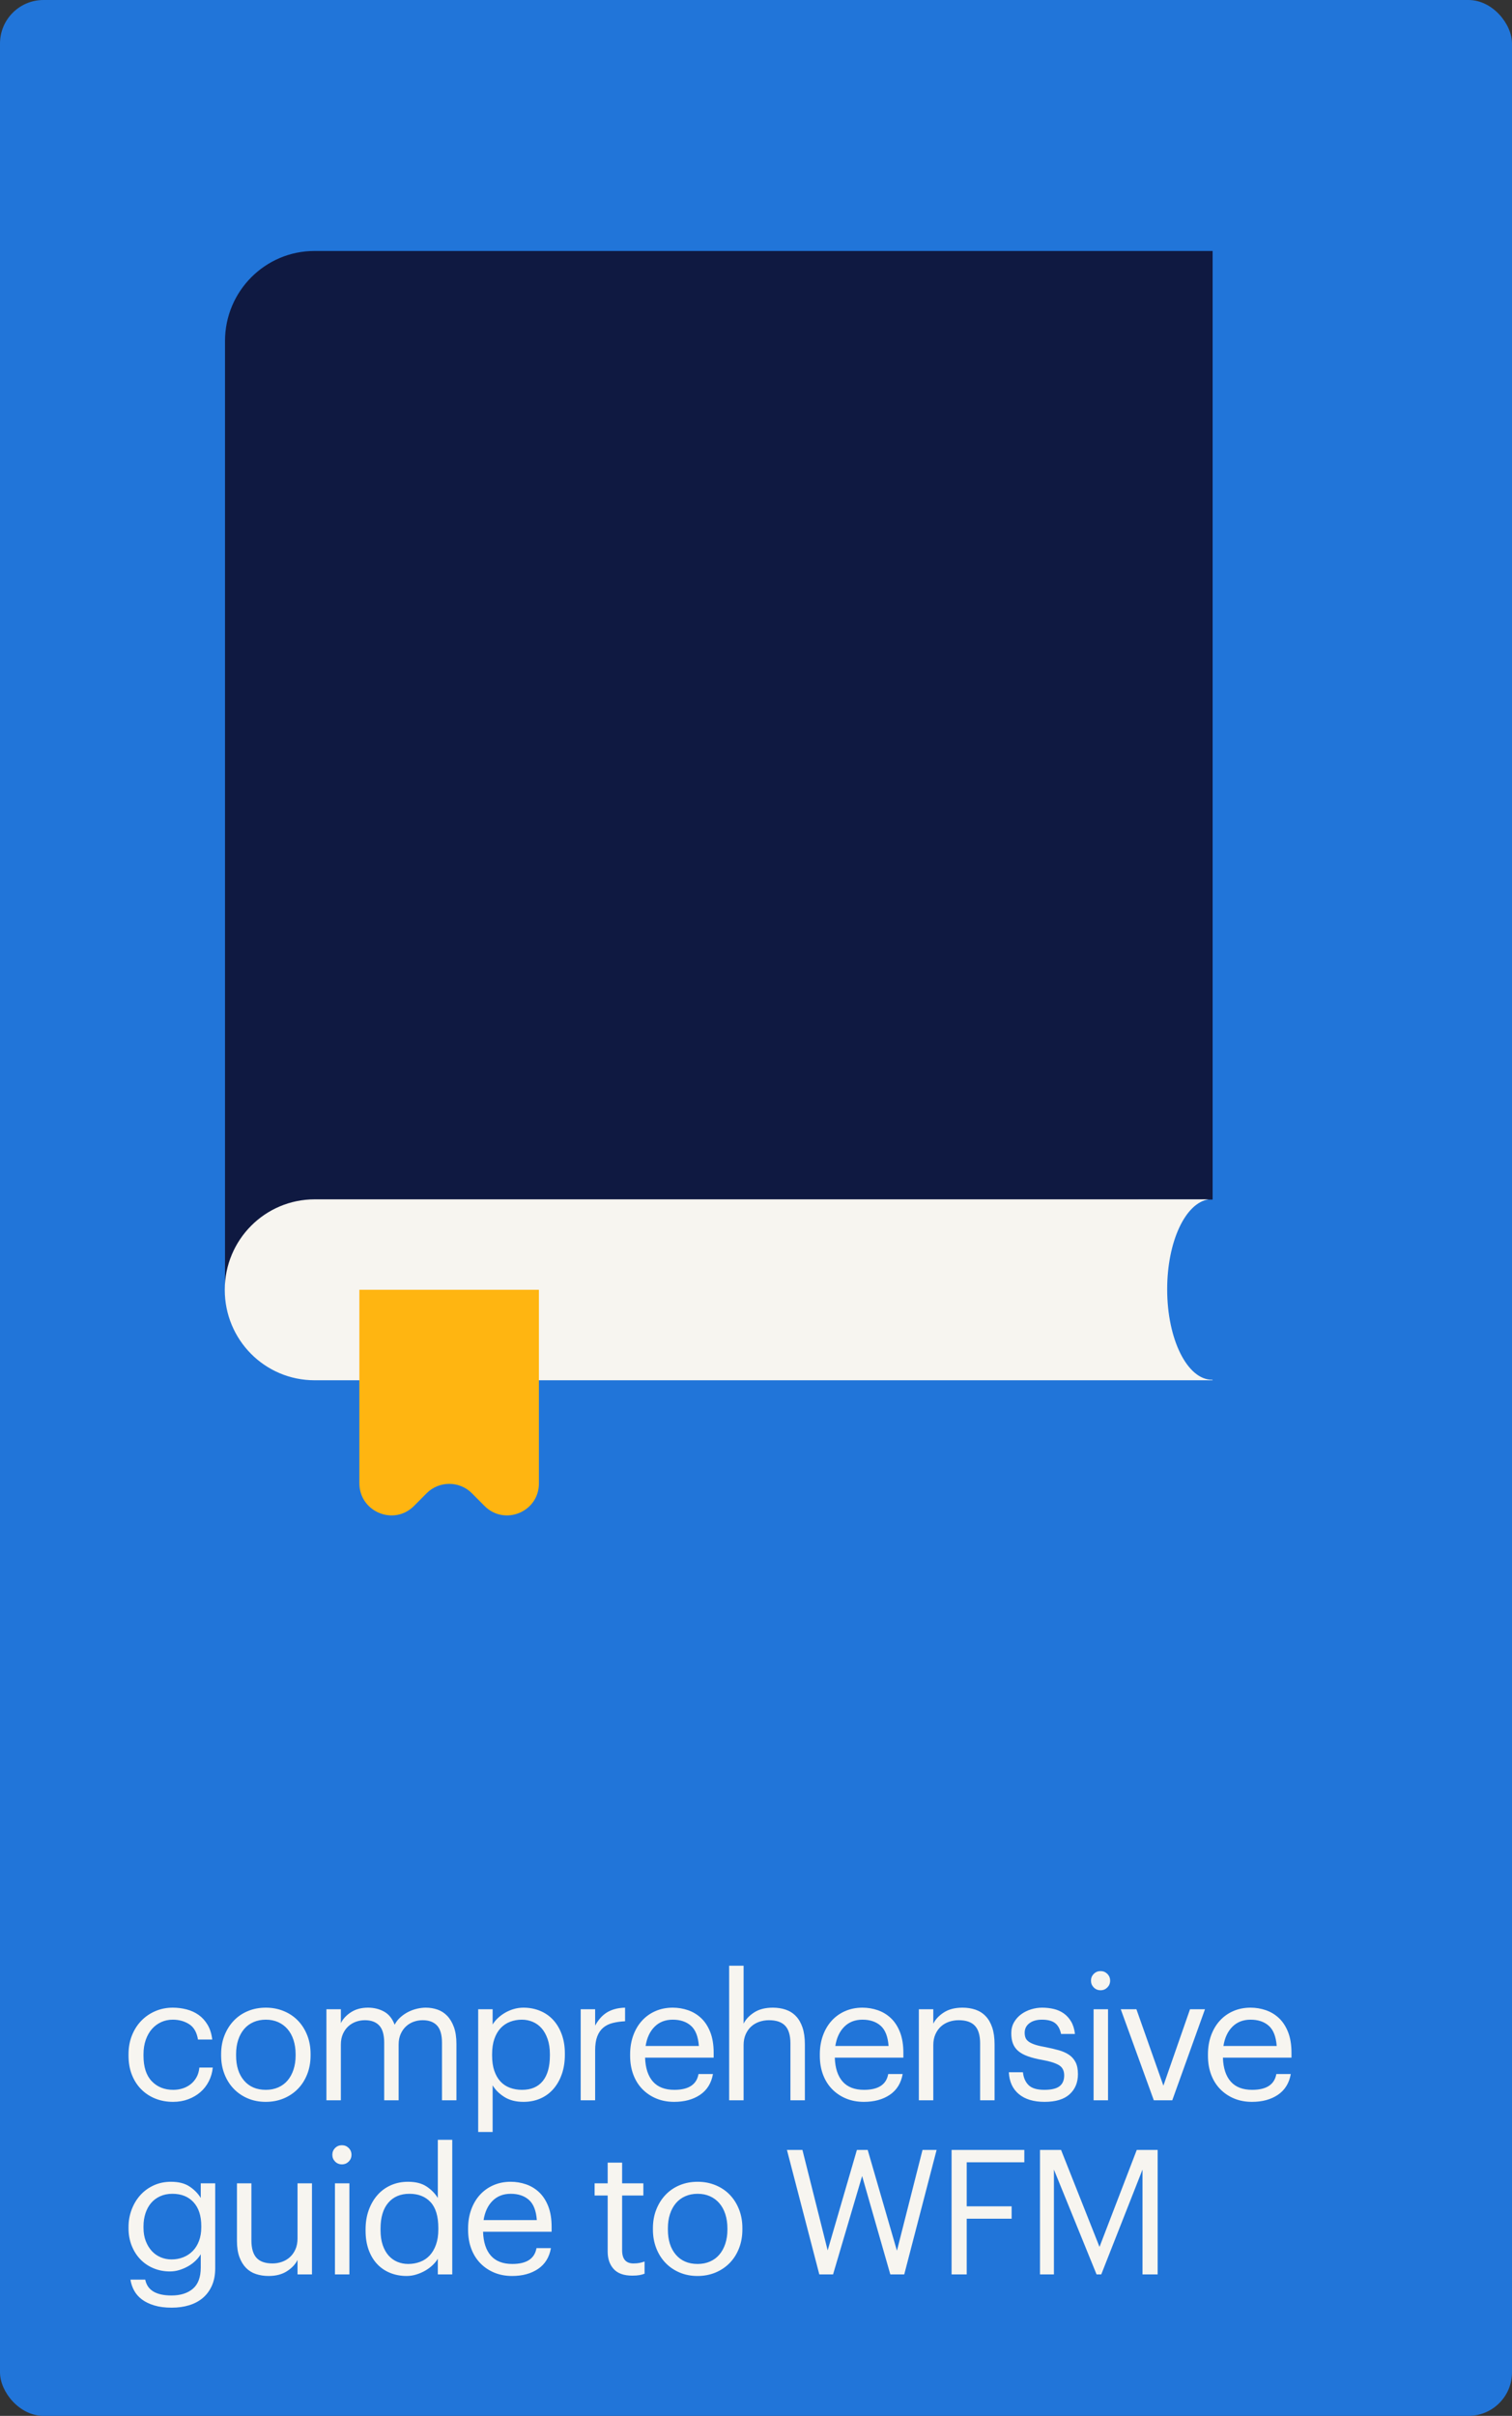
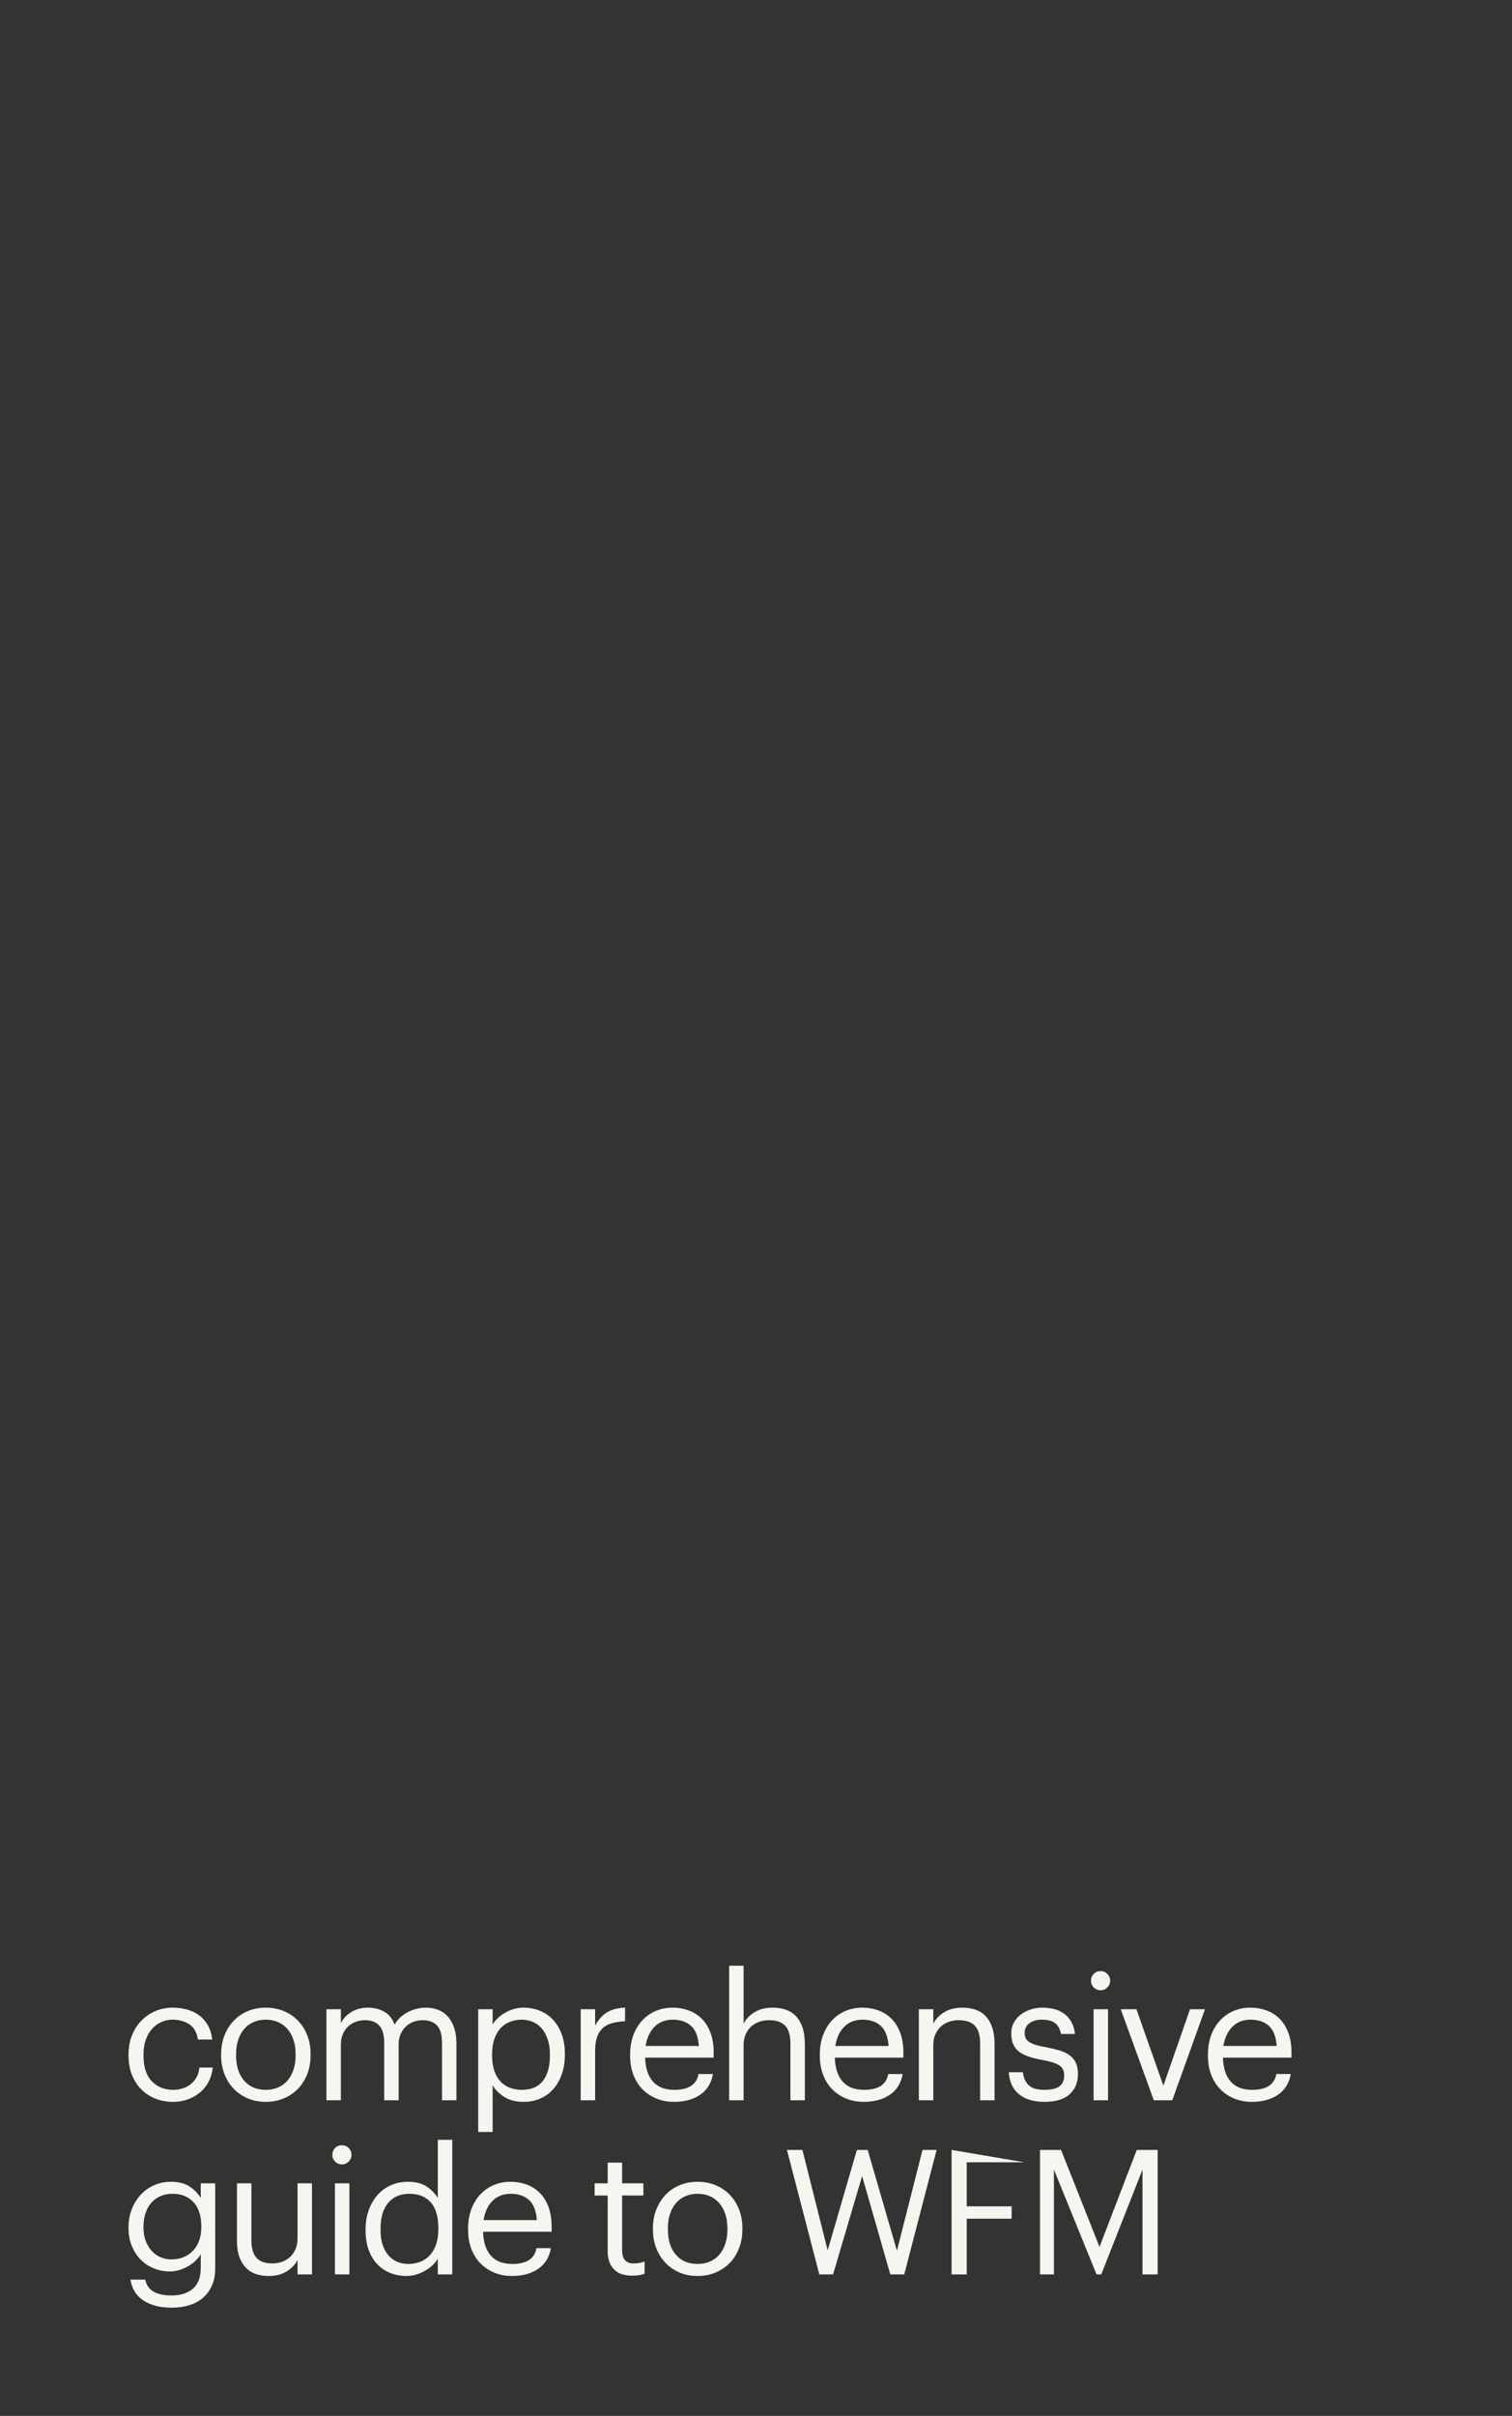
<svg xmlns="http://www.w3.org/2000/svg" width="278px" height="444px" viewBox="0 0 278 444" version="1.1">
  <rect x="0" y="0" width="278" height="444" fill="#333333" stroke="none" />
  <title>Group 8 Copy 5</title>
  <desc>Created with Sketch.</desc>
  <g id="new" stroke="none" stroke-width="1" fill="none" fill-rule="evenodd">
    <g id="Group-8-Copy-5" transform="translate(-165, -37)">
-       <rect id="Rectangle" fill="#2175D9" fill-rule="nonzero" x="165" y="37" width="278" height="444" rx="8" />
      <g id="people/search-selection-people/on-navy">
        <g id="Brandbook_illustration_UseBackgroundTurquoise">
          <rect id="Rectangle-path" x="0" y="0" width="574" height="381.929" />
-           <path d="M374.328,257.465 L387.953,257.465 L387.953,124.599 L387.953,99.661 L387.953,83.126 L222.81,83.126 L222.81,83.126 C213.742,83.126 206.372,90.54 206.372,99.661 L206.372,99.661 L206.372,274.09 L374.328,274.09 L374.328,257.465 Z" id="Shape" fill="#0F1941" fill-rule="nonzero" />
-           <path d="M387.863,290.581 C383.307,290.581 379.599,283.167 379.599,273.955 C379.599,265.194 382.95,258.049 387.238,257.42 L222.855,257.42 C213.742,257.42 206.327,264.834 206.327,274.045 C206.327,283.257 213.698,290.671 222.855,290.671 L387.953,290.671 L387.953,290.626 C387.908,290.581 387.908,290.581 387.863,290.581 Z" id="Shape" fill="#F7F5F0" fill-rule="nonzero" />
-           <path d="M254.079,313.766 L251.756,311.429 C249.478,309.138 245.726,309.138 243.447,311.429 L241.125,313.766 C237.417,317.495 231.074,314.844 231.074,309.587 L231.074,274.045 L264.085,274.045 L264.085,309.587 C264.129,314.844 257.786,317.495 254.079,313.766 Z" id="Shape" fill="#FFB511" fill-rule="nonzero" />
        </g>
      </g>
-       <path d="M196.824,423.288 C195.651,423.288 194.568,423.091 193.576,422.696 C192.584,422.301 191.72,421.736 190.984,421 C190.248,420.264 189.672,419.373 189.256,418.328 C188.84,417.283 188.632,416.109 188.632,414.808 L188.632,414.552 C188.632,413.272 188.845,412.104 189.272,411.048 C189.699,409.992 190.28,409.091 191.016,408.344 C191.752,407.597 192.611,407.016 193.592,406.6 C194.573,406.184 195.629,405.976 196.76,405.976 C197.635,405.976 198.483,406.083 199.304,406.296 C200.125,406.509 200.861,406.845 201.512,407.304 C202.163,407.763 202.712,408.365 203.16,409.112 C203.608,409.859 203.896,410.765 204.024,411.832 L201.4,411.832 C201.187,410.509 200.648,409.571 199.784,409.016 C198.92,408.461 197.912,408.184 196.76,408.184 C195.992,408.184 195.283,408.333 194.632,408.632 C193.981,408.931 193.416,409.352 192.936,409.896 C192.456,410.44 192.077,411.107 191.8,411.896 C191.523,412.685 191.384,413.571 191.384,414.552 L191.384,414.808 C191.384,416.877 191.891,418.44 192.904,419.496 C193.917,420.552 195.235,421.08 196.856,421.08 C197.453,421.08 198.024,420.995 198.568,420.824 C199.112,420.653 199.603,420.397 200.04,420.056 C200.477,419.715 200.84,419.288 201.128,418.776 C201.416,418.264 201.592,417.667 201.656,416.984 L204.12,416.984 C204.035,417.88 203.795,418.717 203.4,419.496 C203.005,420.275 202.488,420.941 201.848,421.496 C201.208,422.051 200.461,422.488 199.608,422.808 C198.755,423.128 197.827,423.288 196.824,423.288 Z M213.88,421.08 C214.712,421.08 215.469,420.931 216.152,420.632 C216.835,420.333 217.411,419.907 217.88,419.352 C218.349,418.797 218.712,418.131 218.968,417.352 C219.224,416.573 219.352,415.715 219.352,414.776 L219.352,414.552 C219.352,413.592 219.224,412.717 218.968,411.928 C218.712,411.139 218.344,410.467 217.864,409.912 C217.384,409.357 216.808,408.931 216.136,408.632 C215.464,408.333 214.712,408.184 213.88,408.184 C213.048,408.184 212.291,408.333 211.608,408.632 C210.925,408.931 210.349,409.357 209.88,409.912 C209.411,410.467 209.048,411.133 208.792,411.912 C208.536,412.691 208.408,413.56 208.408,414.52 L208.408,414.776 C208.408,416.696 208.893,418.227 209.864,419.368 C210.835,420.509 212.173,421.08 213.88,421.08 Z M213.848,423.288 C212.653,423.288 211.555,423.075 210.552,422.648 C209.549,422.221 208.685,421.629 207.96,420.872 C207.235,420.115 206.669,419.213 206.264,418.168 C205.859,417.123 205.656,415.992 205.656,414.776 L205.656,414.52 C205.656,413.261 205.864,412.109 206.28,411.064 C206.696,410.019 207.267,409.117 207.992,408.36 C208.717,407.603 209.581,407.016 210.584,406.6 C211.587,406.184 212.685,405.976 213.88,405.976 C215.053,405.976 216.147,406.184 217.16,406.6 C218.173,407.016 219.043,407.597 219.768,408.344 C220.493,409.091 221.064,409.987 221.48,411.032 C221.896,412.077 222.104,413.229 222.104,414.488 L222.104,414.744 C222.104,416.003 221.896,417.16 221.48,418.216 C221.064,419.272 220.488,420.173 219.752,420.92 C219.016,421.667 218.147,422.248 217.144,422.664 C216.141,423.08 215.043,423.288 213.848,423.288 Z M225.016,406.264 L227.672,406.264 L227.672,408.824 C228.056,408.035 228.68,407.363 229.544,406.808 C230.408,406.253 231.448,405.976 232.664,405.976 C233.752,405.976 234.733,406.216 235.608,406.696 C236.483,407.176 237.133,407.981 237.56,409.112 C237.837,408.579 238.2,408.115 238.648,407.72 C239.096,407.325 239.576,407 240.088,406.744 C240.6,406.488 241.133,406.296 241.688,406.168 C242.243,406.04 242.776,405.976 243.288,405.976 C244.035,405.976 244.749,406.093 245.432,406.328 C246.115,406.563 246.712,406.947 247.224,407.48 C247.736,408.013 248.147,408.701 248.456,409.544 C248.765,410.387 248.92,411.416 248.92,412.632 L248.92,423 L246.264,423 L246.264,412.44 C246.264,410.968 245.96,409.907 245.352,409.256 C244.744,408.605 243.864,408.28 242.712,408.28 C242.157,408.28 241.619,408.371 241.096,408.552 C240.573,408.733 240.104,409.011 239.688,409.384 C239.272,409.757 238.936,410.227 238.68,410.792 C238.424,411.357 238.296,412.013 238.296,412.76 L238.296,423 L235.64,423 L235.64,412.44 C235.64,410.968 235.336,409.907 234.728,409.256 C234.12,408.605 233.24,408.28 232.088,408.28 C231.533,408.28 230.995,408.371 230.472,408.552 C229.949,408.733 229.48,409.011 229.064,409.384 C228.648,409.757 228.312,410.227 228.056,410.792 C227.8,411.357 227.672,412.013 227.672,412.76 L227.672,423 L225.016,423 L225.016,406.264 Z M252.92,406.264 L255.576,406.264 L255.576,409.08 C255.811,408.675 256.125,408.285 256.52,407.912 C256.915,407.539 257.357,407.208 257.848,406.92 C258.339,406.632 258.872,406.403 259.448,406.232 C260.024,406.061 260.621,405.976 261.24,405.976 C262.328,405.976 263.341,406.168 264.28,406.552 C265.219,406.936 266.024,407.491 266.696,408.216 C267.368,408.941 267.896,409.827 268.28,410.872 C268.664,411.917 268.856,413.091 268.856,414.392 L268.856,414.648 C268.856,415.928 268.675,417.096 268.312,418.152 C267.949,419.208 267.437,420.12 266.776,420.888 C266.115,421.656 265.315,422.248 264.376,422.664 C263.437,423.08 262.392,423.288 261.24,423.288 C259.853,423.288 258.685,422.989 257.736,422.392 C256.787,421.795 256.067,421.08 255.576,420.248 L255.576,428.824 L252.92,428.824 L252.92,406.264 Z M260.984,421.08 C262.648,421.08 263.917,420.541 264.792,419.464 C265.667,418.387 266.104,416.824 266.104,414.776 L266.104,414.52 C266.104,413.475 265.965,412.552 265.688,411.752 C265.411,410.952 265.043,410.291 264.584,409.768 C264.125,409.245 263.581,408.851 262.952,408.584 C262.323,408.317 261.656,408.184 260.952,408.184 C260.184,408.184 259.464,408.312 258.792,408.568 C258.12,408.824 257.539,409.213 257.048,409.736 C256.557,410.259 256.173,410.92 255.896,411.72 C255.619,412.52 255.48,413.453 255.48,414.52 L255.48,414.776 C255.48,415.843 255.613,416.771 255.88,417.56 C256.147,418.349 256.52,419.005 257,419.528 C257.48,420.051 258.061,420.44 258.744,420.696 C259.427,420.952 260.173,421.08 260.984,421.08 Z M271.768,406.264 L274.424,406.264 L274.424,409.272 C274.68,408.803 274.973,408.371 275.304,407.976 C275.635,407.581 276.013,407.24 276.44,406.952 C276.867,406.664 277.368,406.435 277.944,406.264 C278.52,406.093 279.181,405.997 279.928,405.976 L279.928,408.472 C279.096,408.515 278.339,408.621 277.656,408.792 C276.973,408.963 276.392,409.251 275.912,409.656 C275.432,410.061 275.064,410.6 274.808,411.272 C274.552,411.944 274.424,412.792 274.424,413.816 L274.424,423 L271.768,423 L271.768,406.264 Z M288.952,423.288 C287.757,423.288 286.669,423.085 285.688,422.68 C284.707,422.275 283.853,421.704 283.128,420.968 C282.403,420.232 281.843,419.341 281.448,418.296 C281.053,417.251 280.856,416.088 280.856,414.808 L280.856,414.552 C280.856,413.293 281.048,412.136 281.432,411.08 C281.816,410.024 282.355,409.117 283.048,408.36 C283.741,407.603 284.568,407.016 285.528,406.6 C286.488,406.184 287.544,405.976 288.696,405.976 C289.656,405.976 290.589,406.131 291.496,406.44 C292.403,406.749 293.208,407.235 293.912,407.896 C294.616,408.557 295.176,409.416 295.592,410.472 C296.008,411.528 296.216,412.803 296.216,414.296 L296.216,415.16 L283.608,415.16 C283.672,417.08 284.152,418.547 285.048,419.56 C285.944,420.573 287.256,421.08 288.984,421.08 C291.608,421.08 293.091,420.109 293.432,418.168 L296.088,418.168 C295.789,419.853 295,421.128 293.72,421.992 C292.44,422.856 290.851,423.288 288.952,423.288 Z M293.496,413.016 C293.368,411.288 292.883,410.051 292.04,409.304 C291.197,408.557 290.083,408.184 288.696,408.184 C287.331,408.184 286.216,408.616 285.352,409.48 C284.488,410.344 283.939,411.523 283.704,413.016 L293.496,413.016 Z M299.064,398.264 L301.72,398.264 L301.72,408.92 C302.104,408.131 302.749,407.443 303.656,406.856 C304.563,406.269 305.709,405.976 307.096,405.976 C307.949,405.976 308.739,406.099 309.464,406.344 C310.189,406.589 310.813,406.984 311.336,407.528 C311.859,408.072 312.264,408.771 312.552,409.624 C312.84,410.477 312.984,411.512 312.984,412.728 L312.984,423 L310.328,423 L310.328,412.536 C310.328,411.064 310.008,409.987 309.368,409.304 C308.728,408.621 307.736,408.28 306.392,408.28 C305.773,408.28 305.181,408.376 304.616,408.568 C304.051,408.76 303.555,409.048 303.128,409.432 C302.701,409.816 302.36,410.296 302.104,410.872 C301.848,411.448 301.72,412.109 301.72,412.856 L301.72,423 L299.064,423 L299.064,398.264 Z M323.832,423.288 C322.637,423.288 321.549,423.085 320.568,422.68 C319.587,422.275 318.733,421.704 318.008,420.968 C317.283,420.232 316.723,419.341 316.328,418.296 C315.933,417.251 315.736,416.088 315.736,414.808 L315.736,414.552 C315.736,413.293 315.928,412.136 316.312,411.08 C316.696,410.024 317.235,409.117 317.928,408.36 C318.621,407.603 319.448,407.016 320.408,406.6 C321.368,406.184 322.424,405.976 323.576,405.976 C324.536,405.976 325.469,406.131 326.376,406.44 C327.283,406.749 328.088,407.235 328.792,407.896 C329.496,408.557 330.056,409.416 330.472,410.472 C330.888,411.528 331.096,412.803 331.096,414.296 L331.096,415.16 L318.488,415.16 C318.552,417.08 319.032,418.547 319.928,419.56 C320.824,420.573 322.136,421.08 323.864,421.08 C326.488,421.08 327.971,420.109 328.312,418.168 L330.968,418.168 C330.669,419.853 329.88,421.128 328.6,421.992 C327.32,422.856 325.731,423.288 323.832,423.288 Z M328.376,413.016 C328.248,411.288 327.763,410.051 326.92,409.304 C326.077,408.557 324.963,408.184 323.576,408.184 C322.211,408.184 321.096,408.616 320.232,409.48 C319.368,410.344 318.819,411.523 318.584,413.016 L328.376,413.016 Z M333.944,406.264 L336.6,406.264 L336.6,408.92 C336.984,408.131 337.629,407.443 338.536,406.856 C339.443,406.269 340.589,405.976 341.976,405.976 C342.829,405.976 343.619,406.099 344.344,406.344 C345.069,406.589 345.693,406.984 346.216,407.528 C346.739,408.072 347.144,408.771 347.432,409.624 C347.72,410.477 347.864,411.512 347.864,412.728 L347.864,423 L345.208,423 L345.208,412.536 C345.208,411.064 344.888,409.987 344.248,409.304 C343.608,408.621 342.616,408.28 341.272,408.28 C340.653,408.28 340.061,408.376 339.496,408.568 C338.931,408.76 338.435,409.048 338.008,409.432 C337.581,409.816 337.24,410.296 336.984,410.872 C336.728,411.448 336.6,412.109 336.6,412.856 L336.6,423 L333.944,423 L333.944,406.264 Z M357.048,423.288 C355.043,423.288 353.469,422.813 352.328,421.864 C351.187,420.915 350.573,419.576 350.488,417.848 L353.08,417.848 C353.187,418.851 353.533,419.64 354.12,420.216 C354.707,420.792 355.672,421.08 357.016,421.08 C358.296,421.08 359.224,420.861 359.8,420.424 C360.376,419.987 360.664,419.32 360.664,418.424 C360.664,417.549 360.339,416.92 359.688,416.536 C359.037,416.152 358.061,415.843 356.76,415.608 C355.672,415.416 354.755,415.187 354.008,414.92 C353.261,414.653 352.664,414.328 352.216,413.944 C351.768,413.56 351.443,413.101 351.24,412.568 C351.037,412.035 350.936,411.405 350.936,410.68 C350.936,409.912 351.107,409.235 351.448,408.648 C351.789,408.061 352.232,407.571 352.776,407.176 C353.32,406.781 353.928,406.483 354.6,406.28 C355.272,406.077 355.939,405.976 356.6,405.976 C357.347,405.976 358.061,406.056 358.744,406.216 C359.427,406.376 360.04,406.648 360.584,407.032 C361.128,407.416 361.581,407.917 361.944,408.536 C362.307,409.155 362.541,409.912 362.648,410.808 L360.088,410.808 C359.896,409.891 359.528,409.224 358.984,408.808 C358.44,408.392 357.635,408.184 356.568,408.184 C355.608,408.184 354.84,408.403 354.264,408.84 C353.688,409.277 353.4,409.859 353.4,410.584 C353.4,410.968 353.459,411.293 353.576,411.56 C353.693,411.827 353.901,412.061 354.2,412.264 C354.499,412.467 354.899,412.648 355.4,412.808 C355.901,412.968 356.536,413.112 357.304,413.24 C358.157,413.411 358.947,413.597 359.672,413.8 C360.397,414.003 361.021,414.28 361.544,414.632 C362.067,414.984 362.472,415.443 362.76,416.008 C363.048,416.573 363.192,417.304 363.192,418.2 C363.192,419.736 362.68,420.968 361.656,421.896 C360.632,422.824 359.096,423.288 357.048,423.288 Z M366.072,406.264 L368.728,406.264 L368.728,423 L366.072,423 L366.072,406.264 Z M367.352,402.776 C366.861,402.776 366.445,402.605 366.104,402.264 C365.763,401.923 365.592,401.507 365.592,401.016 C365.592,400.525 365.763,400.109 366.104,399.768 C366.445,399.427 366.861,399.256 367.352,399.256 C367.843,399.256 368.259,399.427 368.6,399.768 C368.941,400.109 369.112,400.525 369.112,401.016 C369.112,401.507 368.941,401.923 368.6,402.264 C368.259,402.605 367.843,402.776 367.352,402.776 Z M371.064,406.264 L373.944,406.264 L378.904,420.312 L383.8,406.264 L386.552,406.264 L380.536,423 L377.144,423 L371.064,406.264 Z M395.192,423.288 C393.997,423.288 392.909,423.085 391.928,422.68 C390.947,422.275 390.093,421.704 389.368,420.968 C388.643,420.232 388.083,419.341 387.688,418.296 C387.293,417.251 387.096,416.088 387.096,414.808 L387.096,414.552 C387.096,413.293 387.288,412.136 387.672,411.08 C388.056,410.024 388.595,409.117 389.288,408.36 C389.981,407.603 390.808,407.016 391.768,406.6 C392.728,406.184 393.784,405.976 394.936,405.976 C395.896,405.976 396.829,406.131 397.736,406.44 C398.643,406.749 399.448,407.235 400.152,407.896 C400.856,408.557 401.416,409.416 401.832,410.472 C402.248,411.528 402.456,412.803 402.456,414.296 L402.456,415.16 L389.848,415.16 C389.912,417.08 390.392,418.547 391.288,419.56 C392.184,420.573 393.496,421.08 395.224,421.08 C397.848,421.08 399.331,420.109 399.672,418.168 L402.328,418.168 C402.029,419.853 401.24,421.128 399.96,421.992 C398.68,422.856 397.091,423.288 395.192,423.288 Z M399.736,413.016 C399.608,411.288 399.123,410.051 398.28,409.304 C397.437,408.557 396.323,408.184 394.936,408.184 C393.571,408.184 392.456,408.616 391.592,409.48 C390.728,410.344 390.179,411.523 389.944,413.016 L399.736,413.016 Z M196.568,461.112 C195.331,461.112 194.259,460.973 193.352,460.696 C192.445,460.419 191.688,460.051 191.08,459.592 C190.472,459.133 189.997,458.589 189.656,457.96 C189.315,457.331 189.091,456.664 188.984,455.96 L191.704,455.96 C192.088,457.901 193.699,458.872 196.536,458.872 C198.179,458.872 199.485,458.461 200.456,457.64 C201.427,456.819 201.912,455.512 201.912,453.72 L201.912,451.288 C201.677,451.693 201.363,452.088 200.968,452.472 C200.573,452.856 200.125,453.192 199.624,453.48 C199.123,453.768 198.584,454.003 198.008,454.184 C197.432,454.365 196.845,454.456 196.248,454.456 C195.16,454.456 194.147,454.259 193.208,453.864 C192.269,453.469 191.464,452.92 190.792,452.216 C190.12,451.512 189.592,450.675 189.208,449.704 C188.824,448.733 188.632,447.672 188.632,446.52 L188.632,446.296 C188.632,445.165 188.824,444.093 189.208,443.08 C189.592,442.067 190.125,441.181 190.808,440.424 C191.491,439.667 192.312,439.069 193.272,438.632 C194.232,438.195 195.288,437.976 196.44,437.976 C197.848,437.976 198.989,438.269 199.864,438.856 C200.739,439.443 201.421,440.141 201.912,440.952 L201.912,438.264 L204.568,438.264 L204.568,453.88 C204.568,455.096 204.365,456.157 203.96,457.064 C203.555,457.971 203,458.723 202.296,459.32 C201.592,459.917 200.755,460.365 199.784,460.664 C198.813,460.963 197.741,461.112 196.568,461.112 Z M196.536,452.248 C197.304,452.248 198.024,452.115 198.696,451.848 C199.368,451.581 199.949,451.197 200.44,450.696 C200.931,450.195 201.315,449.576 201.592,448.84 C201.869,448.104 202.008,447.267 202.008,446.328 L202.008,446.104 C202.008,444.227 201.533,442.771 200.584,441.736 C199.635,440.701 198.339,440.184 196.696,440.184 C195.864,440.184 195.117,440.333 194.456,440.632 C193.795,440.931 193.24,441.341 192.792,441.864 C192.344,442.387 191.997,443.016 191.752,443.752 C191.507,444.488 191.384,445.293 191.384,446.168 L191.384,446.424 C191.384,447.341 191.523,448.157 191.8,448.872 C192.077,449.587 192.445,450.195 192.904,450.696 C193.363,451.197 193.907,451.581 194.536,451.848 C195.165,452.115 195.832,452.248 196.536,452.248 Z M214.392,455.288 C213.56,455.288 212.787,455.171 212.072,454.936 C211.357,454.701 210.744,454.323 210.232,453.8 C209.72,453.277 209.315,452.611 209.016,451.8 C208.717,450.989 208.568,450.008 208.568,448.856 L208.568,438.264 L211.224,438.264 L211.224,448.728 C211.224,450.2 211.539,451.277 212.168,451.96 C212.797,452.643 213.773,452.984 215.096,452.984 C215.693,452.984 216.269,452.888 216.824,452.696 C217.379,452.504 217.869,452.216 218.296,451.832 C218.723,451.448 219.064,450.968 219.32,450.392 C219.576,449.816 219.704,449.155 219.704,448.408 L219.704,438.264 L222.36,438.264 L222.36,455 L219.704,455 L219.704,452.344 C219.32,453.133 218.675,453.821 217.768,454.408 C216.861,454.995 215.736,455.288 214.392,455.288 Z M226.584,438.264 L229.24,438.264 L229.24,455 L226.584,455 L226.584,438.264 Z M227.864,434.776 C227.373,434.776 226.957,434.605 226.616,434.264 C226.275,433.923 226.104,433.507 226.104,433.016 C226.104,432.525 226.275,432.109 226.616,431.768 C226.957,431.427 227.373,431.256 227.864,431.256 C228.355,431.256 228.771,431.427 229.112,431.768 C229.453,432.109 229.624,432.525 229.624,433.016 C229.624,433.507 229.453,433.923 229.112,434.264 C228.771,434.605 228.355,434.776 227.864,434.776 Z M239.768,455.288 C238.68,455.288 237.672,455.101 236.744,454.728 C235.816,454.355 235.016,453.811 234.344,453.096 C233.672,452.381 233.149,451.507 232.776,450.472 C232.403,449.437 232.216,448.269 232.216,446.968 L232.216,446.712 C232.216,445.432 232.408,444.259 232.792,443.192 C233.176,442.125 233.709,441.203 234.392,440.424 C235.075,439.645 235.896,439.043 236.856,438.616 C237.816,438.189 238.872,437.976 240.024,437.976 C241.432,437.976 242.573,438.269 243.448,438.856 C244.323,439.443 245.005,440.141 245.496,440.952 L245.496,430.264 L248.152,430.264 L248.152,455 L245.496,455 L245.496,452.12 C245.261,452.525 244.941,452.92 244.536,453.304 C244.131,453.688 243.677,454.024 243.176,454.312 C242.675,454.6 242.131,454.835 241.544,455.016 C240.957,455.197 240.365,455.288 239.768,455.288 Z M240.056,453.08 C240.824,453.08 241.549,452.952 242.232,452.696 C242.915,452.44 243.501,452.051 243.992,451.528 C244.483,451.005 244.872,450.344 245.16,449.544 C245.448,448.744 245.592,447.811 245.592,446.744 L245.592,446.488 C245.592,444.333 245.117,442.744 244.168,441.72 C243.219,440.696 241.923,440.184 240.28,440.184 C238.616,440.184 237.315,440.739 236.376,441.848 C235.437,442.957 234.968,444.536 234.968,446.584 L234.968,446.84 C234.968,447.907 235.101,448.829 235.368,449.608 C235.635,450.387 235.997,451.032 236.456,451.544 C236.915,452.056 237.453,452.44 238.072,452.696 C238.691,452.952 239.352,453.08 240.056,453.08 Z M259.16,455.288 C257.965,455.288 256.877,455.085 255.896,454.68 C254.915,454.275 254.061,453.704 253.336,452.968 C252.611,452.232 252.051,451.341 251.656,450.296 C251.261,449.251 251.064,448.088 251.064,446.808 L251.064,446.552 C251.064,445.293 251.256,444.136 251.64,443.08 C252.024,442.024 252.563,441.117 253.256,440.36 C253.949,439.603 254.776,439.016 255.736,438.6 C256.696,438.184 257.752,437.976 258.904,437.976 C259.864,437.976 260.797,438.131 261.704,438.44 C262.611,438.749 263.416,439.235 264.12,439.896 C264.824,440.557 265.384,441.416 265.8,442.472 C266.216,443.528 266.424,444.803 266.424,446.296 L266.424,447.16 L253.816,447.16 C253.88,449.08 254.36,450.547 255.256,451.56 C256.152,452.573 257.464,453.08 259.192,453.08 C261.816,453.08 263.299,452.109 263.64,450.168 L266.296,450.168 C265.997,451.853 265.208,453.128 263.928,453.992 C262.648,454.856 261.059,455.288 259.16,455.288 Z M263.704,445.016 C263.576,443.288 263.091,442.051 262.248,441.304 C261.405,440.557 260.291,440.184 258.904,440.184 C257.539,440.184 256.424,440.616 255.56,441.48 C254.696,442.344 254.147,443.523 253.912,445.016 L263.704,445.016 Z M281.24,455.224 C279.704,455.224 278.568,454.819 277.832,454.008 C277.096,453.197 276.728,452.131 276.728,450.808 L276.728,440.504 L274.328,440.504 L274.328,438.264 L276.728,438.264 L276.728,434.456 L279.384,434.456 L279.384,438.264 L283.288,438.264 L283.288,440.504 L279.384,440.504 L279.384,450.552 C279.384,452.173 280.077,452.984 281.464,452.984 C281.891,452.984 282.264,452.952 282.584,452.888 C282.904,452.824 283.213,452.739 283.512,452.632 L283.512,454.872 C283.235,454.979 282.925,455.064 282.584,455.128 C282.243,455.192 281.795,455.224 281.24,455.224 Z M293.272,453.08 C294.104,453.08 294.861,452.931 295.544,452.632 C296.227,452.333 296.803,451.907 297.272,451.352 C297.741,450.797 298.104,450.131 298.36,449.352 C298.616,448.573 298.744,447.715 298.744,446.776 L298.744,446.552 C298.744,445.592 298.616,444.717 298.36,443.928 C298.104,443.139 297.736,442.467 297.256,441.912 C296.776,441.357 296.2,440.931 295.528,440.632 C294.856,440.333 294.104,440.184 293.272,440.184 C292.44,440.184 291.683,440.333 291,440.632 C290.317,440.931 289.741,441.357 289.272,441.912 C288.803,442.467 288.44,443.133 288.184,443.912 C287.928,444.691 287.8,445.56 287.8,446.52 L287.8,446.776 C287.8,448.696 288.285,450.227 289.256,451.368 C290.227,452.509 291.565,453.08 293.272,453.08 Z M293.24,455.288 C292.045,455.288 290.947,455.075 289.944,454.648 C288.941,454.221 288.077,453.629 287.352,452.872 C286.627,452.115 286.061,451.213 285.656,450.168 C285.251,449.123 285.048,447.992 285.048,446.776 L285.048,446.52 C285.048,445.261 285.256,444.109 285.672,443.064 C286.088,442.019 286.659,441.117 287.384,440.36 C288.109,439.603 288.973,439.016 289.976,438.6 C290.979,438.184 292.077,437.976 293.272,437.976 C294.445,437.976 295.539,438.184 296.552,438.6 C297.565,439.016 298.435,439.597 299.16,440.344 C299.885,441.091 300.456,441.987 300.872,443.032 C301.288,444.077 301.496,445.229 301.496,446.488 L301.496,446.744 C301.496,448.003 301.288,449.16 300.872,450.216 C300.456,451.272 299.88,452.173 299.144,452.92 C298.408,453.667 297.539,454.248 296.536,454.664 C295.533,455.08 294.435,455.288 293.24,455.288 Z M309.688,432.12 L312.536,432.12 L317.176,450.584 L322.552,432.12 L324.536,432.12 L329.912,450.648 L334.616,432.12 L337.208,432.12 L331.256,455 L328.696,455 L323.512,436.92 L318.168,455 L315.64,455 L309.688,432.12 Z M339.96,432.12 L353.336,432.12 L353.336,434.392 L342.744,434.392 L342.744,442.488 L351,442.488 L351,444.76 L342.744,444.76 L342.744,455 L339.96,455 L339.96,432.12 Z M356.216,432.12 L360.088,432.12 L367.16,449.944 L374.008,432.12 L377.848,432.12 L377.848,455 L375.064,455 L375.064,435.736 L367.48,455 L366.616,455 L358.776,435.736 L358.776,455 L356.216,455 L356.216,432.12 Z" id="comprehensiveguidetoWFM" fill="#F7F5F0" fill-rule="nonzero" />
+       <path d="M196.824,423.288 C195.651,423.288 194.568,423.091 193.576,422.696 C192.584,422.301 191.72,421.736 190.984,421 C190.248,420.264 189.672,419.373 189.256,418.328 C188.84,417.283 188.632,416.109 188.632,414.808 L188.632,414.552 C188.632,413.272 188.845,412.104 189.272,411.048 C189.699,409.992 190.28,409.091 191.016,408.344 C191.752,407.597 192.611,407.016 193.592,406.6 C194.573,406.184 195.629,405.976 196.76,405.976 C197.635,405.976 198.483,406.083 199.304,406.296 C200.125,406.509 200.861,406.845 201.512,407.304 C202.163,407.763 202.712,408.365 203.16,409.112 C203.608,409.859 203.896,410.765 204.024,411.832 L201.4,411.832 C201.187,410.509 200.648,409.571 199.784,409.016 C198.92,408.461 197.912,408.184 196.76,408.184 C195.992,408.184 195.283,408.333 194.632,408.632 C193.981,408.931 193.416,409.352 192.936,409.896 C192.456,410.44 192.077,411.107 191.8,411.896 C191.523,412.685 191.384,413.571 191.384,414.552 L191.384,414.808 C191.384,416.877 191.891,418.44 192.904,419.496 C193.917,420.552 195.235,421.08 196.856,421.08 C197.453,421.08 198.024,420.995 198.568,420.824 C199.112,420.653 199.603,420.397 200.04,420.056 C200.477,419.715 200.84,419.288 201.128,418.776 C201.416,418.264 201.592,417.667 201.656,416.984 L204.12,416.984 C204.035,417.88 203.795,418.717 203.4,419.496 C203.005,420.275 202.488,420.941 201.848,421.496 C201.208,422.051 200.461,422.488 199.608,422.808 C198.755,423.128 197.827,423.288 196.824,423.288 Z M213.88,421.08 C214.712,421.08 215.469,420.931 216.152,420.632 C216.835,420.333 217.411,419.907 217.88,419.352 C218.349,418.797 218.712,418.131 218.968,417.352 C219.224,416.573 219.352,415.715 219.352,414.776 L219.352,414.552 C219.352,413.592 219.224,412.717 218.968,411.928 C218.712,411.139 218.344,410.467 217.864,409.912 C217.384,409.357 216.808,408.931 216.136,408.632 C215.464,408.333 214.712,408.184 213.88,408.184 C213.048,408.184 212.291,408.333 211.608,408.632 C210.925,408.931 210.349,409.357 209.88,409.912 C209.411,410.467 209.048,411.133 208.792,411.912 C208.536,412.691 208.408,413.56 208.408,414.52 L208.408,414.776 C208.408,416.696 208.893,418.227 209.864,419.368 C210.835,420.509 212.173,421.08 213.88,421.08 Z M213.848,423.288 C212.653,423.288 211.555,423.075 210.552,422.648 C209.549,422.221 208.685,421.629 207.96,420.872 C207.235,420.115 206.669,419.213 206.264,418.168 C205.859,417.123 205.656,415.992 205.656,414.776 L205.656,414.52 C205.656,413.261 205.864,412.109 206.28,411.064 C206.696,410.019 207.267,409.117 207.992,408.36 C208.717,407.603 209.581,407.016 210.584,406.6 C211.587,406.184 212.685,405.976 213.88,405.976 C215.053,405.976 216.147,406.184 217.16,406.6 C218.173,407.016 219.043,407.597 219.768,408.344 C220.493,409.091 221.064,409.987 221.48,411.032 C221.896,412.077 222.104,413.229 222.104,414.488 L222.104,414.744 C222.104,416.003 221.896,417.16 221.48,418.216 C221.064,419.272 220.488,420.173 219.752,420.92 C219.016,421.667 218.147,422.248 217.144,422.664 C216.141,423.08 215.043,423.288 213.848,423.288 Z M225.016,406.264 L227.672,406.264 L227.672,408.824 C228.056,408.035 228.68,407.363 229.544,406.808 C230.408,406.253 231.448,405.976 232.664,405.976 C233.752,405.976 234.733,406.216 235.608,406.696 C236.483,407.176 237.133,407.981 237.56,409.112 C237.837,408.579 238.2,408.115 238.648,407.72 C239.096,407.325 239.576,407 240.088,406.744 C240.6,406.488 241.133,406.296 241.688,406.168 C242.243,406.04 242.776,405.976 243.288,405.976 C244.035,405.976 244.749,406.093 245.432,406.328 C246.115,406.563 246.712,406.947 247.224,407.48 C247.736,408.013 248.147,408.701 248.456,409.544 C248.765,410.387 248.92,411.416 248.92,412.632 L248.92,423 L246.264,423 L246.264,412.44 C246.264,410.968 245.96,409.907 245.352,409.256 C244.744,408.605 243.864,408.28 242.712,408.28 C242.157,408.28 241.619,408.371 241.096,408.552 C240.573,408.733 240.104,409.011 239.688,409.384 C239.272,409.757 238.936,410.227 238.68,410.792 C238.424,411.357 238.296,412.013 238.296,412.76 L238.296,423 L235.64,423 L235.64,412.44 C235.64,410.968 235.336,409.907 234.728,409.256 C234.12,408.605 233.24,408.28 232.088,408.28 C231.533,408.28 230.995,408.371 230.472,408.552 C229.949,408.733 229.48,409.011 229.064,409.384 C228.648,409.757 228.312,410.227 228.056,410.792 C227.8,411.357 227.672,412.013 227.672,412.76 L227.672,423 L225.016,423 L225.016,406.264 Z M252.92,406.264 L255.576,406.264 L255.576,409.08 C255.811,408.675 256.125,408.285 256.52,407.912 C256.915,407.539 257.357,407.208 257.848,406.92 C258.339,406.632 258.872,406.403 259.448,406.232 C260.024,406.061 260.621,405.976 261.24,405.976 C262.328,405.976 263.341,406.168 264.28,406.552 C265.219,406.936 266.024,407.491 266.696,408.216 C267.368,408.941 267.896,409.827 268.28,410.872 C268.664,411.917 268.856,413.091 268.856,414.392 L268.856,414.648 C268.856,415.928 268.675,417.096 268.312,418.152 C267.949,419.208 267.437,420.12 266.776,420.888 C266.115,421.656 265.315,422.248 264.376,422.664 C263.437,423.08 262.392,423.288 261.24,423.288 C259.853,423.288 258.685,422.989 257.736,422.392 C256.787,421.795 256.067,421.08 255.576,420.248 L255.576,428.824 L252.92,428.824 L252.92,406.264 Z M260.984,421.08 C262.648,421.08 263.917,420.541 264.792,419.464 C265.667,418.387 266.104,416.824 266.104,414.776 L266.104,414.52 C266.104,413.475 265.965,412.552 265.688,411.752 C265.411,410.952 265.043,410.291 264.584,409.768 C264.125,409.245 263.581,408.851 262.952,408.584 C262.323,408.317 261.656,408.184 260.952,408.184 C260.184,408.184 259.464,408.312 258.792,408.568 C258.12,408.824 257.539,409.213 257.048,409.736 C256.557,410.259 256.173,410.92 255.896,411.72 C255.619,412.52 255.48,413.453 255.48,414.52 L255.48,414.776 C255.48,415.843 255.613,416.771 255.88,417.56 C256.147,418.349 256.52,419.005 257,419.528 C257.48,420.051 258.061,420.44 258.744,420.696 C259.427,420.952 260.173,421.08 260.984,421.08 Z M271.768,406.264 L274.424,406.264 L274.424,409.272 C274.68,408.803 274.973,408.371 275.304,407.976 C275.635,407.581 276.013,407.24 276.44,406.952 C276.867,406.664 277.368,406.435 277.944,406.264 C278.52,406.093 279.181,405.997 279.928,405.976 L279.928,408.472 C279.096,408.515 278.339,408.621 277.656,408.792 C276.973,408.963 276.392,409.251 275.912,409.656 C275.432,410.061 275.064,410.6 274.808,411.272 C274.552,411.944 274.424,412.792 274.424,413.816 L274.424,423 L271.768,423 L271.768,406.264 Z M288.952,423.288 C287.757,423.288 286.669,423.085 285.688,422.68 C284.707,422.275 283.853,421.704 283.128,420.968 C282.403,420.232 281.843,419.341 281.448,418.296 C281.053,417.251 280.856,416.088 280.856,414.808 L280.856,414.552 C280.856,413.293 281.048,412.136 281.432,411.08 C281.816,410.024 282.355,409.117 283.048,408.36 C283.741,407.603 284.568,407.016 285.528,406.6 C286.488,406.184 287.544,405.976 288.696,405.976 C289.656,405.976 290.589,406.131 291.496,406.44 C292.403,406.749 293.208,407.235 293.912,407.896 C294.616,408.557 295.176,409.416 295.592,410.472 C296.008,411.528 296.216,412.803 296.216,414.296 L296.216,415.16 L283.608,415.16 C283.672,417.08 284.152,418.547 285.048,419.56 C285.944,420.573 287.256,421.08 288.984,421.08 C291.608,421.08 293.091,420.109 293.432,418.168 L296.088,418.168 C295.789,419.853 295,421.128 293.72,421.992 C292.44,422.856 290.851,423.288 288.952,423.288 Z M293.496,413.016 C293.368,411.288 292.883,410.051 292.04,409.304 C291.197,408.557 290.083,408.184 288.696,408.184 C287.331,408.184 286.216,408.616 285.352,409.48 C284.488,410.344 283.939,411.523 283.704,413.016 L293.496,413.016 Z M299.064,398.264 L301.72,398.264 L301.72,408.92 C302.104,408.131 302.749,407.443 303.656,406.856 C304.563,406.269 305.709,405.976 307.096,405.976 C307.949,405.976 308.739,406.099 309.464,406.344 C310.189,406.589 310.813,406.984 311.336,407.528 C311.859,408.072 312.264,408.771 312.552,409.624 C312.84,410.477 312.984,411.512 312.984,412.728 L312.984,423 L310.328,423 L310.328,412.536 C310.328,411.064 310.008,409.987 309.368,409.304 C308.728,408.621 307.736,408.28 306.392,408.28 C305.773,408.28 305.181,408.376 304.616,408.568 C304.051,408.76 303.555,409.048 303.128,409.432 C302.701,409.816 302.36,410.296 302.104,410.872 C301.848,411.448 301.72,412.109 301.72,412.856 L301.72,423 L299.064,423 L299.064,398.264 Z M323.832,423.288 C322.637,423.288 321.549,423.085 320.568,422.68 C319.587,422.275 318.733,421.704 318.008,420.968 C317.283,420.232 316.723,419.341 316.328,418.296 C315.933,417.251 315.736,416.088 315.736,414.808 L315.736,414.552 C315.736,413.293 315.928,412.136 316.312,411.08 C316.696,410.024 317.235,409.117 317.928,408.36 C318.621,407.603 319.448,407.016 320.408,406.6 C321.368,406.184 322.424,405.976 323.576,405.976 C324.536,405.976 325.469,406.131 326.376,406.44 C327.283,406.749 328.088,407.235 328.792,407.896 C329.496,408.557 330.056,409.416 330.472,410.472 C330.888,411.528 331.096,412.803 331.096,414.296 L331.096,415.16 L318.488,415.16 C318.552,417.08 319.032,418.547 319.928,419.56 C320.824,420.573 322.136,421.08 323.864,421.08 C326.488,421.08 327.971,420.109 328.312,418.168 L330.968,418.168 C330.669,419.853 329.88,421.128 328.6,421.992 C327.32,422.856 325.731,423.288 323.832,423.288 Z M328.376,413.016 C328.248,411.288 327.763,410.051 326.92,409.304 C326.077,408.557 324.963,408.184 323.576,408.184 C322.211,408.184 321.096,408.616 320.232,409.48 C319.368,410.344 318.819,411.523 318.584,413.016 L328.376,413.016 Z M333.944,406.264 L336.6,406.264 L336.6,408.92 C336.984,408.131 337.629,407.443 338.536,406.856 C339.443,406.269 340.589,405.976 341.976,405.976 C342.829,405.976 343.619,406.099 344.344,406.344 C345.069,406.589 345.693,406.984 346.216,407.528 C346.739,408.072 347.144,408.771 347.432,409.624 C347.72,410.477 347.864,411.512 347.864,412.728 L347.864,423 L345.208,423 L345.208,412.536 C345.208,411.064 344.888,409.987 344.248,409.304 C343.608,408.621 342.616,408.28 341.272,408.28 C340.653,408.28 340.061,408.376 339.496,408.568 C338.931,408.76 338.435,409.048 338.008,409.432 C337.581,409.816 337.24,410.296 336.984,410.872 C336.728,411.448 336.6,412.109 336.6,412.856 L336.6,423 L333.944,423 L333.944,406.264 Z M357.048,423.288 C355.043,423.288 353.469,422.813 352.328,421.864 C351.187,420.915 350.573,419.576 350.488,417.848 L353.08,417.848 C353.187,418.851 353.533,419.64 354.12,420.216 C354.707,420.792 355.672,421.08 357.016,421.08 C358.296,421.08 359.224,420.861 359.8,420.424 C360.376,419.987 360.664,419.32 360.664,418.424 C360.664,417.549 360.339,416.92 359.688,416.536 C359.037,416.152 358.061,415.843 356.76,415.608 C355.672,415.416 354.755,415.187 354.008,414.92 C353.261,414.653 352.664,414.328 352.216,413.944 C351.768,413.56 351.443,413.101 351.24,412.568 C351.037,412.035 350.936,411.405 350.936,410.68 C350.936,409.912 351.107,409.235 351.448,408.648 C351.789,408.061 352.232,407.571 352.776,407.176 C353.32,406.781 353.928,406.483 354.6,406.28 C355.272,406.077 355.939,405.976 356.6,405.976 C357.347,405.976 358.061,406.056 358.744,406.216 C359.427,406.376 360.04,406.648 360.584,407.032 C361.128,407.416 361.581,407.917 361.944,408.536 C362.307,409.155 362.541,409.912 362.648,410.808 L360.088,410.808 C359.896,409.891 359.528,409.224 358.984,408.808 C358.44,408.392 357.635,408.184 356.568,408.184 C355.608,408.184 354.84,408.403 354.264,408.84 C353.688,409.277 353.4,409.859 353.4,410.584 C353.4,410.968 353.459,411.293 353.576,411.56 C353.693,411.827 353.901,412.061 354.2,412.264 C354.499,412.467 354.899,412.648 355.4,412.808 C355.901,412.968 356.536,413.112 357.304,413.24 C358.157,413.411 358.947,413.597 359.672,413.8 C360.397,414.003 361.021,414.28 361.544,414.632 C362.067,414.984 362.472,415.443 362.76,416.008 C363.048,416.573 363.192,417.304 363.192,418.2 C363.192,419.736 362.68,420.968 361.656,421.896 C360.632,422.824 359.096,423.288 357.048,423.288 Z M366.072,406.264 L368.728,406.264 L368.728,423 L366.072,423 L366.072,406.264 Z M367.352,402.776 C366.861,402.776 366.445,402.605 366.104,402.264 C365.763,401.923 365.592,401.507 365.592,401.016 C365.592,400.525 365.763,400.109 366.104,399.768 C366.445,399.427 366.861,399.256 367.352,399.256 C367.843,399.256 368.259,399.427 368.6,399.768 C368.941,400.109 369.112,400.525 369.112,401.016 C369.112,401.507 368.941,401.923 368.6,402.264 C368.259,402.605 367.843,402.776 367.352,402.776 Z M371.064,406.264 L373.944,406.264 L378.904,420.312 L383.8,406.264 L386.552,406.264 L380.536,423 L377.144,423 L371.064,406.264 Z M395.192,423.288 C393.997,423.288 392.909,423.085 391.928,422.68 C390.947,422.275 390.093,421.704 389.368,420.968 C388.643,420.232 388.083,419.341 387.688,418.296 C387.293,417.251 387.096,416.088 387.096,414.808 L387.096,414.552 C387.096,413.293 387.288,412.136 387.672,411.08 C388.056,410.024 388.595,409.117 389.288,408.36 C389.981,407.603 390.808,407.016 391.768,406.6 C392.728,406.184 393.784,405.976 394.936,405.976 C395.896,405.976 396.829,406.131 397.736,406.44 C398.643,406.749 399.448,407.235 400.152,407.896 C400.856,408.557 401.416,409.416 401.832,410.472 C402.248,411.528 402.456,412.803 402.456,414.296 L402.456,415.16 L389.848,415.16 C389.912,417.08 390.392,418.547 391.288,419.56 C392.184,420.573 393.496,421.08 395.224,421.08 C397.848,421.08 399.331,420.109 399.672,418.168 L402.328,418.168 C402.029,419.853 401.24,421.128 399.96,421.992 C398.68,422.856 397.091,423.288 395.192,423.288 Z M399.736,413.016 C399.608,411.288 399.123,410.051 398.28,409.304 C397.437,408.557 396.323,408.184 394.936,408.184 C393.571,408.184 392.456,408.616 391.592,409.48 C390.728,410.344 390.179,411.523 389.944,413.016 L399.736,413.016 Z M196.568,461.112 C195.331,461.112 194.259,460.973 193.352,460.696 C192.445,460.419 191.688,460.051 191.08,459.592 C190.472,459.133 189.997,458.589 189.656,457.96 C189.315,457.331 189.091,456.664 188.984,455.96 L191.704,455.96 C192.088,457.901 193.699,458.872 196.536,458.872 C198.179,458.872 199.485,458.461 200.456,457.64 C201.427,456.819 201.912,455.512 201.912,453.72 L201.912,451.288 C201.677,451.693 201.363,452.088 200.968,452.472 C200.573,452.856 200.125,453.192 199.624,453.48 C199.123,453.768 198.584,454.003 198.008,454.184 C197.432,454.365 196.845,454.456 196.248,454.456 C195.16,454.456 194.147,454.259 193.208,453.864 C192.269,453.469 191.464,452.92 190.792,452.216 C190.12,451.512 189.592,450.675 189.208,449.704 C188.824,448.733 188.632,447.672 188.632,446.52 L188.632,446.296 C188.632,445.165 188.824,444.093 189.208,443.08 C189.592,442.067 190.125,441.181 190.808,440.424 C191.491,439.667 192.312,439.069 193.272,438.632 C194.232,438.195 195.288,437.976 196.44,437.976 C197.848,437.976 198.989,438.269 199.864,438.856 C200.739,439.443 201.421,440.141 201.912,440.952 L201.912,438.264 L204.568,438.264 L204.568,453.88 C204.568,455.096 204.365,456.157 203.96,457.064 C203.555,457.971 203,458.723 202.296,459.32 C201.592,459.917 200.755,460.365 199.784,460.664 C198.813,460.963 197.741,461.112 196.568,461.112 Z M196.536,452.248 C197.304,452.248 198.024,452.115 198.696,451.848 C199.368,451.581 199.949,451.197 200.44,450.696 C200.931,450.195 201.315,449.576 201.592,448.84 C201.869,448.104 202.008,447.267 202.008,446.328 L202.008,446.104 C202.008,444.227 201.533,442.771 200.584,441.736 C199.635,440.701 198.339,440.184 196.696,440.184 C195.864,440.184 195.117,440.333 194.456,440.632 C193.795,440.931 193.24,441.341 192.792,441.864 C192.344,442.387 191.997,443.016 191.752,443.752 C191.507,444.488 191.384,445.293 191.384,446.168 L191.384,446.424 C191.384,447.341 191.523,448.157 191.8,448.872 C192.077,449.587 192.445,450.195 192.904,450.696 C193.363,451.197 193.907,451.581 194.536,451.848 C195.165,452.115 195.832,452.248 196.536,452.248 Z M214.392,455.288 C213.56,455.288 212.787,455.171 212.072,454.936 C211.357,454.701 210.744,454.323 210.232,453.8 C209.72,453.277 209.315,452.611 209.016,451.8 C208.717,450.989 208.568,450.008 208.568,448.856 L208.568,438.264 L211.224,438.264 L211.224,448.728 C211.224,450.2 211.539,451.277 212.168,451.96 C212.797,452.643 213.773,452.984 215.096,452.984 C215.693,452.984 216.269,452.888 216.824,452.696 C217.379,452.504 217.869,452.216 218.296,451.832 C218.723,451.448 219.064,450.968 219.32,450.392 C219.576,449.816 219.704,449.155 219.704,448.408 L219.704,438.264 L222.36,438.264 L222.36,455 L219.704,455 L219.704,452.344 C219.32,453.133 218.675,453.821 217.768,454.408 C216.861,454.995 215.736,455.288 214.392,455.288 Z M226.584,438.264 L229.24,438.264 L229.24,455 L226.584,455 L226.584,438.264 Z M227.864,434.776 C227.373,434.776 226.957,434.605 226.616,434.264 C226.275,433.923 226.104,433.507 226.104,433.016 C226.104,432.525 226.275,432.109 226.616,431.768 C226.957,431.427 227.373,431.256 227.864,431.256 C228.355,431.256 228.771,431.427 229.112,431.768 C229.453,432.109 229.624,432.525 229.624,433.016 C229.624,433.507 229.453,433.923 229.112,434.264 C228.771,434.605 228.355,434.776 227.864,434.776 Z M239.768,455.288 C238.68,455.288 237.672,455.101 236.744,454.728 C235.816,454.355 235.016,453.811 234.344,453.096 C233.672,452.381 233.149,451.507 232.776,450.472 C232.403,449.437 232.216,448.269 232.216,446.968 L232.216,446.712 C232.216,445.432 232.408,444.259 232.792,443.192 C233.176,442.125 233.709,441.203 234.392,440.424 C235.075,439.645 235.896,439.043 236.856,438.616 C237.816,438.189 238.872,437.976 240.024,437.976 C241.432,437.976 242.573,438.269 243.448,438.856 C244.323,439.443 245.005,440.141 245.496,440.952 L245.496,430.264 L248.152,430.264 L248.152,455 L245.496,455 L245.496,452.12 C245.261,452.525 244.941,452.92 244.536,453.304 C244.131,453.688 243.677,454.024 243.176,454.312 C242.675,454.6 242.131,454.835 241.544,455.016 C240.957,455.197 240.365,455.288 239.768,455.288 Z M240.056,453.08 C240.824,453.08 241.549,452.952 242.232,452.696 C242.915,452.44 243.501,452.051 243.992,451.528 C244.483,451.005 244.872,450.344 245.16,449.544 C245.448,448.744 245.592,447.811 245.592,446.744 L245.592,446.488 C245.592,444.333 245.117,442.744 244.168,441.72 C243.219,440.696 241.923,440.184 240.28,440.184 C238.616,440.184 237.315,440.739 236.376,441.848 C235.437,442.957 234.968,444.536 234.968,446.584 L234.968,446.84 C234.968,447.907 235.101,448.829 235.368,449.608 C235.635,450.387 235.997,451.032 236.456,451.544 C236.915,452.056 237.453,452.44 238.072,452.696 C238.691,452.952 239.352,453.08 240.056,453.08 Z M259.16,455.288 C257.965,455.288 256.877,455.085 255.896,454.68 C254.915,454.275 254.061,453.704 253.336,452.968 C252.611,452.232 252.051,451.341 251.656,450.296 C251.261,449.251 251.064,448.088 251.064,446.808 L251.064,446.552 C251.064,445.293 251.256,444.136 251.64,443.08 C252.024,442.024 252.563,441.117 253.256,440.36 C253.949,439.603 254.776,439.016 255.736,438.6 C256.696,438.184 257.752,437.976 258.904,437.976 C259.864,437.976 260.797,438.131 261.704,438.44 C262.611,438.749 263.416,439.235 264.12,439.896 C264.824,440.557 265.384,441.416 265.8,442.472 C266.216,443.528 266.424,444.803 266.424,446.296 L266.424,447.16 L253.816,447.16 C253.88,449.08 254.36,450.547 255.256,451.56 C256.152,452.573 257.464,453.08 259.192,453.08 C261.816,453.08 263.299,452.109 263.64,450.168 L266.296,450.168 C265.997,451.853 265.208,453.128 263.928,453.992 C262.648,454.856 261.059,455.288 259.16,455.288 Z M263.704,445.016 C263.576,443.288 263.091,442.051 262.248,441.304 C261.405,440.557 260.291,440.184 258.904,440.184 C257.539,440.184 256.424,440.616 255.56,441.48 C254.696,442.344 254.147,443.523 253.912,445.016 L263.704,445.016 Z M281.24,455.224 C279.704,455.224 278.568,454.819 277.832,454.008 C277.096,453.197 276.728,452.131 276.728,450.808 L276.728,440.504 L274.328,440.504 L274.328,438.264 L276.728,438.264 L276.728,434.456 L279.384,434.456 L279.384,438.264 L283.288,438.264 L283.288,440.504 L279.384,440.504 L279.384,450.552 C279.384,452.173 280.077,452.984 281.464,452.984 C281.891,452.984 282.264,452.952 282.584,452.888 C282.904,452.824 283.213,452.739 283.512,452.632 L283.512,454.872 C283.235,454.979 282.925,455.064 282.584,455.128 C282.243,455.192 281.795,455.224 281.24,455.224 Z M293.272,453.08 C294.104,453.08 294.861,452.931 295.544,452.632 C296.227,452.333 296.803,451.907 297.272,451.352 C297.741,450.797 298.104,450.131 298.36,449.352 C298.616,448.573 298.744,447.715 298.744,446.776 L298.744,446.552 C298.744,445.592 298.616,444.717 298.36,443.928 C298.104,443.139 297.736,442.467 297.256,441.912 C296.776,441.357 296.2,440.931 295.528,440.632 C294.856,440.333 294.104,440.184 293.272,440.184 C292.44,440.184 291.683,440.333 291,440.632 C290.317,440.931 289.741,441.357 289.272,441.912 C288.803,442.467 288.44,443.133 288.184,443.912 C287.928,444.691 287.8,445.56 287.8,446.52 L287.8,446.776 C287.8,448.696 288.285,450.227 289.256,451.368 C290.227,452.509 291.565,453.08 293.272,453.08 Z M293.24,455.288 C292.045,455.288 290.947,455.075 289.944,454.648 C288.941,454.221 288.077,453.629 287.352,452.872 C286.627,452.115 286.061,451.213 285.656,450.168 C285.251,449.123 285.048,447.992 285.048,446.776 L285.048,446.52 C285.048,445.261 285.256,444.109 285.672,443.064 C286.088,442.019 286.659,441.117 287.384,440.36 C288.109,439.603 288.973,439.016 289.976,438.6 C290.979,438.184 292.077,437.976 293.272,437.976 C294.445,437.976 295.539,438.184 296.552,438.6 C297.565,439.016 298.435,439.597 299.16,440.344 C299.885,441.091 300.456,441.987 300.872,443.032 C301.288,444.077 301.496,445.229 301.496,446.488 L301.496,446.744 C301.496,448.003 301.288,449.16 300.872,450.216 C300.456,451.272 299.88,452.173 299.144,452.92 C298.408,453.667 297.539,454.248 296.536,454.664 C295.533,455.08 294.435,455.288 293.24,455.288 Z M309.688,432.12 L312.536,432.12 L317.176,450.584 L322.552,432.12 L324.536,432.12 L329.912,450.648 L334.616,432.12 L337.208,432.12 L331.256,455 L328.696,455 L323.512,436.92 L318.168,455 L315.64,455 L309.688,432.12 Z M339.96,432.12 L353.336,434.392 L342.744,434.392 L342.744,442.488 L351,442.488 L351,444.76 L342.744,444.76 L342.744,455 L339.96,455 L339.96,432.12 Z M356.216,432.12 L360.088,432.12 L367.16,449.944 L374.008,432.12 L377.848,432.12 L377.848,455 L375.064,455 L375.064,435.736 L367.48,455 L366.616,455 L358.776,435.736 L358.776,455 L356.216,455 L356.216,432.12 Z" id="comprehensiveguidetoWFM" fill="#F7F5F0" fill-rule="nonzero" />
    </g>
  </g>
</svg>